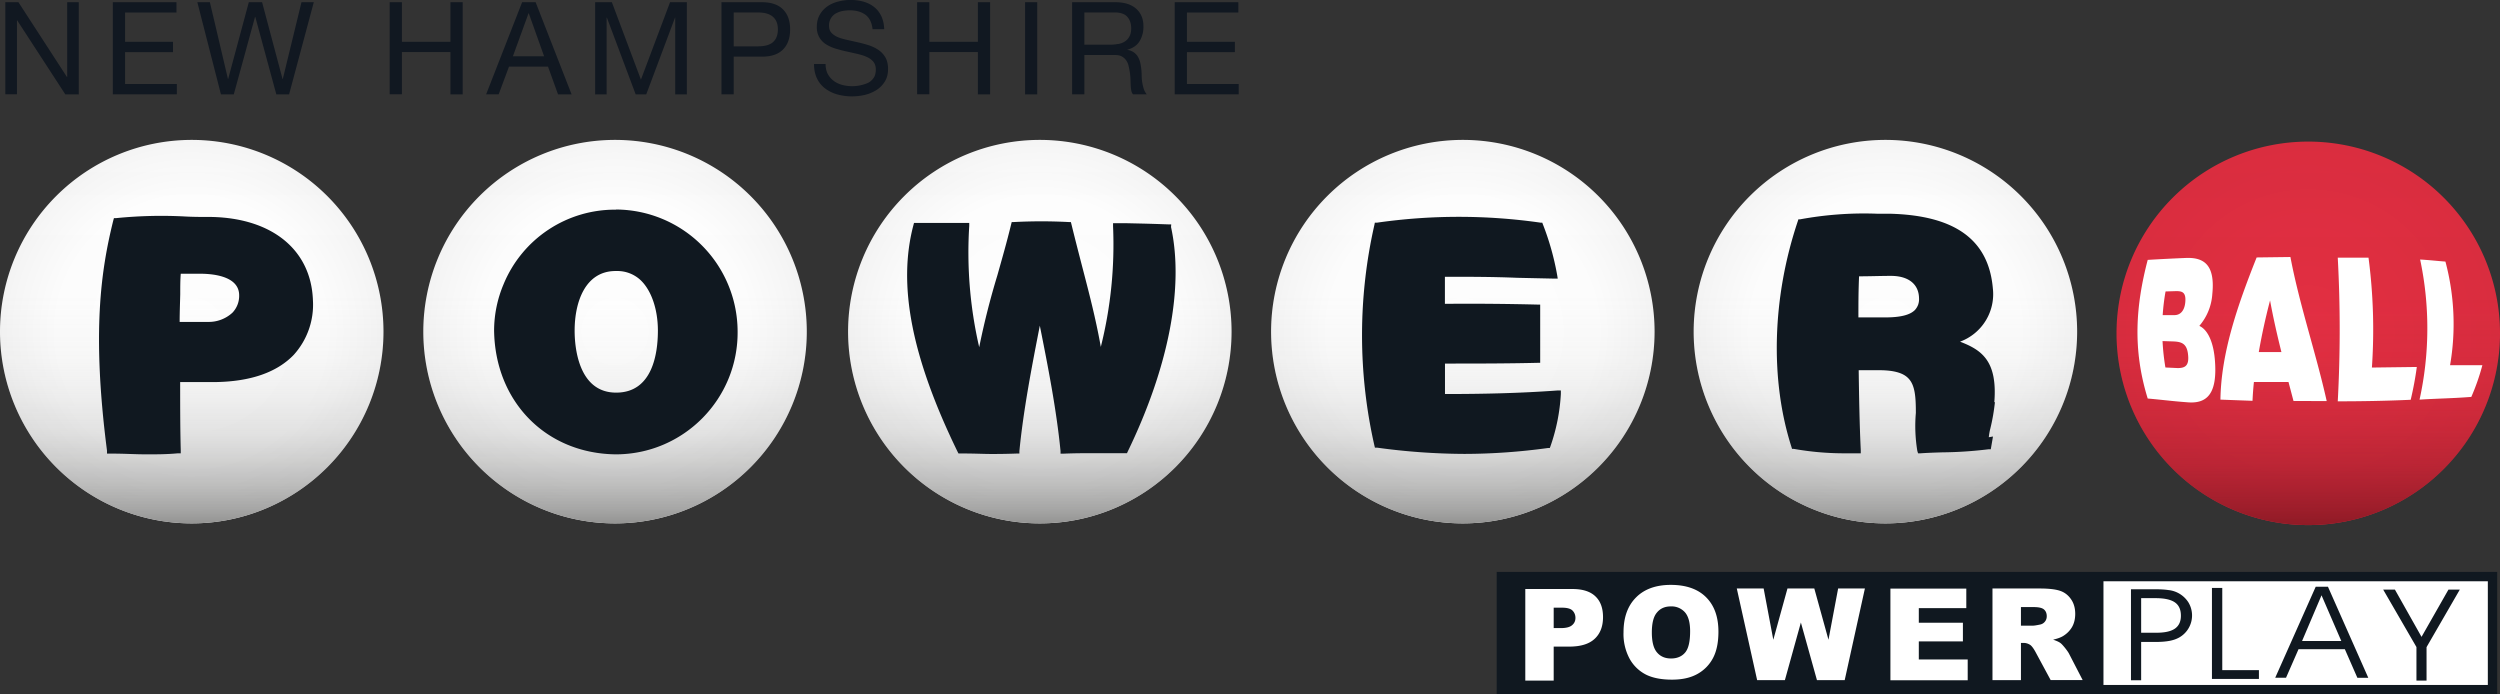
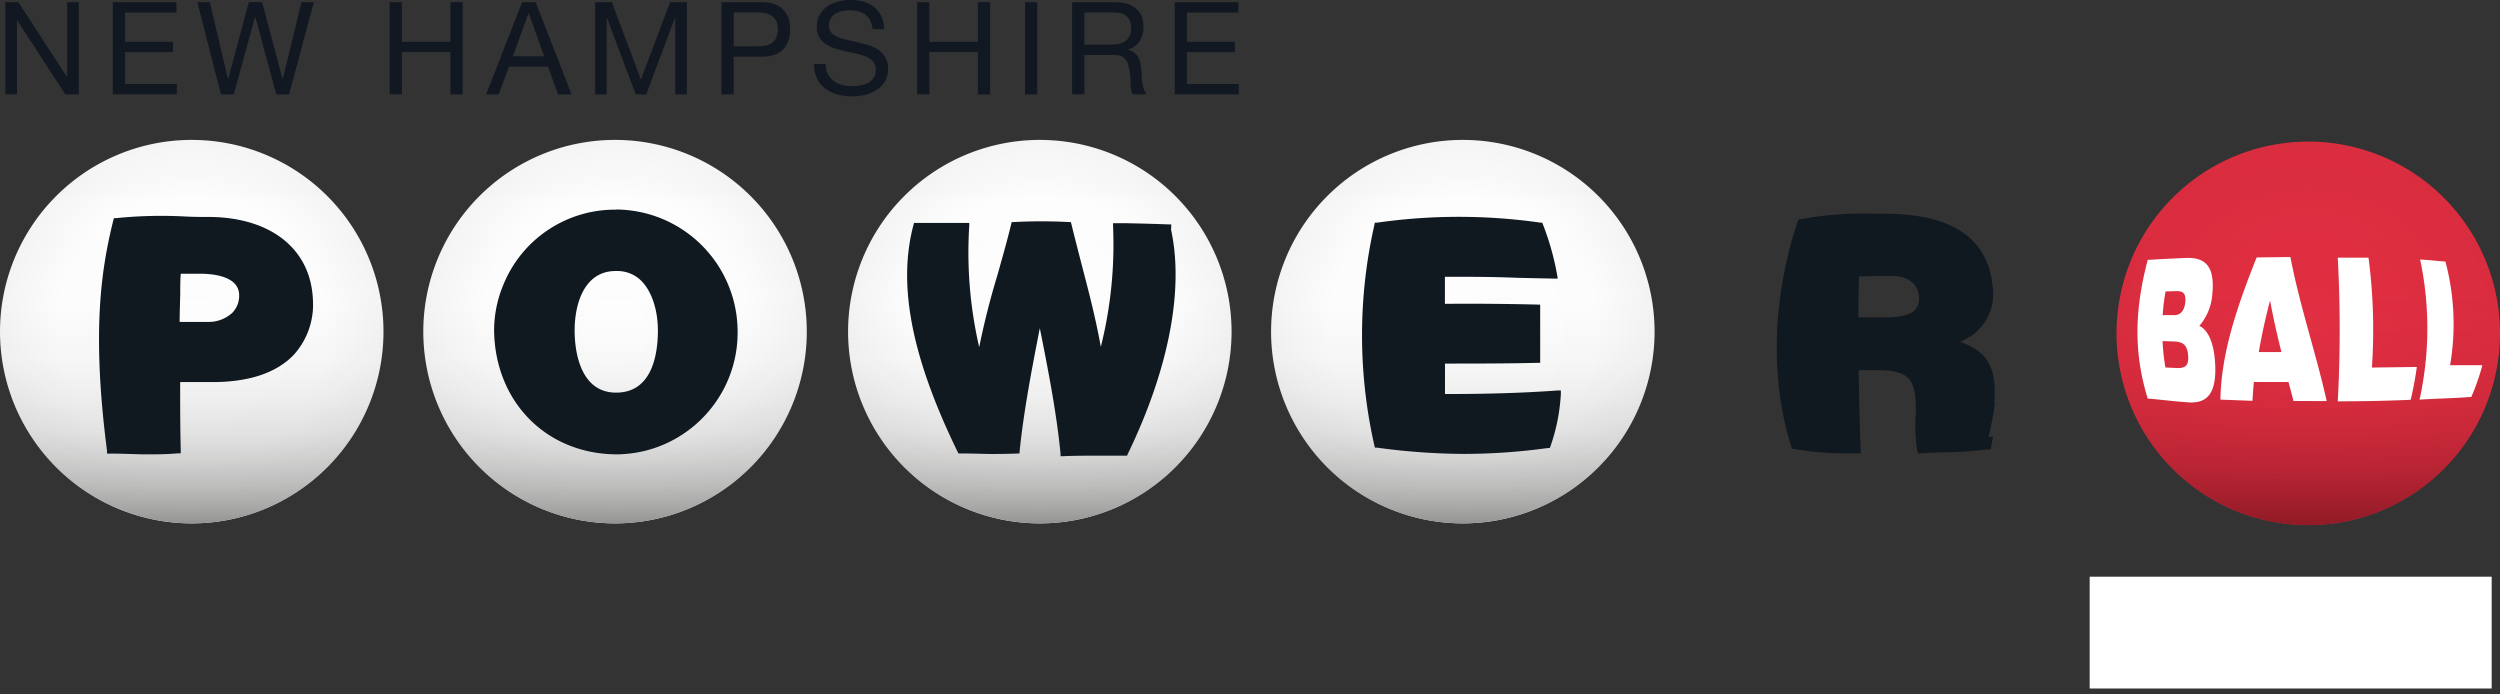
<svg xmlns="http://www.w3.org/2000/svg" xmlns:xlink="http://www.w3.org/1999/xlink" id="b" viewBox="0 0 339 94.15">
  <rect x="0" y="0" width="339" height="94.15" fill="#333333" stroke="none" />
  <defs>
    <radialGradient id="d" cx="313" cy="951" r="26.04" fx="313" fy="951" gradientTransform="translate(0 -905.8)" gradientUnits="userSpaceOnUse">
      <stop offset="0" stop-color="#e42f43" />
      <stop offset="1" stop-color="#da2d3f" />
    </radialGradient>
    <radialGradient id="f" cx="255.66" cy="950.77" r="26.06" fx="255.66" fy="950.77" gradientTransform="translate(0 -905.8)" gradientUnits="userSpaceOnUse">
      <stop offset="0" stop-color="#fff" />
      <stop offset=".7" stop-color="#fdfdfd" />
      <stop offset=".95" stop-color="#f6f6f6" />
      <stop offset="1" stop-color="#f4f4f4" />
    </radialGradient>
    <radialGradient xlink:href="#f" id="h" cx="198.36" fx="198.36" />
    <radialGradient xlink:href="#f" id="j" cx="141" fx="141" />
    <radialGradient xlink:href="#f" id="l" cx="83.4" fx="83.4" />
    <radialGradient xlink:href="#f" id="n" cx="26" r="26.08" fx="26" />
    <linearGradient id="e" x1="313" x2="313" y1="977.08" y2="925" gradientTransform="translate(0 -905.8)" gradientUnits="userSpaceOnUse">
      <stop offset="0" stop-color="#8f1a26" />
      <stop offset=".04" stop-color="#8f1a26" stop-opacity=".83" />
      <stop offset=".1" stop-color="#8f1a26" stop-opacity=".61" />
      <stop offset=".16" stop-color="#8f1a26" stop-opacity=".42" />
      <stop offset=".24" stop-color="#8f1a26" stop-opacity=".26" />
      <stop offset=".32" stop-color="#8f1a26" stop-opacity=".14" />
      <stop offset=".43" stop-color="#8f1a26" stop-opacity=".06" />
      <stop offset=".58" stop-color="#8f1a26" stop-opacity=".01" />
      <stop offset="1" stop-color="#8f1a26" stop-opacity="0" />
    </linearGradient>
    <linearGradient id="g" x1="255.66" x2="255.66" y1="976.85" y2="924.77" gradientTransform="translate(0 -905.8)" gradientUnits="userSpaceOnUse">
      <stop offset="0" stop-color="#939392" />
      <stop offset=".04" stop-color="#939392" stop-opacity=".8" />
      <stop offset=".1" stop-color="#939392" stop-opacity=".59" />
      <stop offset=".17" stop-color="#939392" stop-opacity=".4" />
      <stop offset=".24" stop-color="#939392" stop-opacity=".25" />
      <stop offset=".33" stop-color="#939392" stop-opacity=".14" />
      <stop offset=".43" stop-color="#939392" stop-opacity=".06" />
      <stop offset=".58" stop-color="#939392" stop-opacity=".01" />
      <stop offset="1" stop-color="#939392" stop-opacity="0" />
    </linearGradient>
    <linearGradient xlink:href="#g" id="i" x1="198.36" x2="198.36" />
    <linearGradient xlink:href="#g" id="k" x1="141" x2="141" />
    <linearGradient xlink:href="#g" id="m" x1="83.4" x2="83.4" />
    <linearGradient xlink:href="#g" id="o" x1="26" x2="26" />
    <style>.s{fill:#111821}.t,.u{fill:#fff}.u,.y{fill-rule:evenodd}.af,.y{fill:#101820}</style>
  </defs>
  <g id="c">
    <path d="M283.36 78.2h54.51v15.16h-54.51z" class="t" />
-     <path d="M202.95 77.55v16.6h135.67v-16.6H202.95Zm134.4 15.33h-52.12V78.82h52.12v14.06Z" class="af" />
-     <path d="M206.83 79.87h6.38c1.39 0 2.43.33 3.12.99.7.66 1.04 1.6 1.04 2.82 0 1.26-.38 2.24-1.13 2.94-.76.71-1.9 1.06-3.46 1.06h-2.1v4.61h-3.85V79.87Zm3.85 5.3h.94c.74 0 1.26-.13 1.56-.4.3-.25.45-.58.45-.98 0-.39-.13-.72-.39-.99s-.75-.4-1.46-.4h-1.1v2.76ZM220.15 85.75c0-2.03.56-3.6 1.7-4.74 1.12-1.13 2.7-1.7 4.71-1.7 2.07 0 3.67.56 4.78 1.67 1.12 1.11 1.68 2.67 1.68 4.67 0 1.45-.24 2.64-.73 3.57a5.24 5.24 0 0 1-2.12 2.17c-.93.52-2.07.77-3.45.77-1.4 0-2.57-.22-3.48-.66a5.26 5.26 0 0 1-2.24-2.13 7.04 7.04 0 0 1-.85-3.62Zm3.84.01c0 1.26.23 2.16.7 2.71.46.55 1.1.82 1.9.82.82 0 1.46-.27 1.91-.8.46-.54.68-1.5.68-2.9 0-1.16-.23-2.02-.7-2.56a2.42 2.42 0 0 0-1.93-.8c-.77 0-1.4.26-1.86.82-.47.54-.7 1.45-.7 2.71ZM235.51 79.8h3.64l1.31 6.95 1.92-6.95h3.64l1.92 6.95 1.31-6.95h3.63l-2.74 12.43h-3.76l-2.18-7.82-2.17 7.82h-3.76l-2.76-12.43zM256.34 79.81h10.29v2.65h-6.44v1.98h5.98v2.53h-5.98v2.45h6.63v2.82h-10.48V79.81zM270.18 92.24V79.8h6.4c1.19 0 2.1.1 2.72.3.63.2 1.14.59 1.52 1.14.39.55.58 1.22.58 2 0 .7-.15 1.3-.44 1.8-.3.5-.7.9-1.21 1.21-.33.2-.78.36-1.35.49.45.15.79.3 1 .46.14.1.34.32.61.65.27.34.45.6.54.77l1.86 3.6h-4.34l-2.05-3.8c-.26-.48-.5-.8-.7-.95a1.6 1.6 0 0 0-.94-.29h-.34v5.05h-3.86Zm3.86-7.4h1.62c.17 0 .51-.05 1.02-.16.25-.06.46-.19.62-.4.16-.2.24-.44.24-.72 0-.4-.13-.7-.38-.92-.26-.22-.73-.32-1.43-.32h-1.69v2.52Z" class="u" />
-     <path d="M290.34 81.1v4.7h2.05c1.14 0 1.98-.18 2.53-.56.54-.38.81-.96.81-1.75 0-.83-.27-1.43-.82-1.81-.55-.38-1.42-.57-2.63-.57h-1.94Zm-1.38-1.2h3c.86 0 1.55.03 2.06.11a3.66 3.66 0 0 1 2.72 1.66 3.43 3.43 0 0 1-1.2 4.75c-.38.22-.82.38-1.35.48-.52.1-1.18.15-1.99.15h-1.86v5.19h-1.38V79.89ZM306.31 92.06h-6.37V79.72h1.4v11.15h4.97v1.19zM309.99 91.9h-1.47l5.49-12.34h1.66l5.47 12.35h-1.48l-1.7-3.88h-6.28l-1.7 3.88Zm7.49-4.98-2.68-6.2-2.64 6.2h5.32ZM329.04 87.75v4.54h-1.37v-4.55l-4.51-7.79h1.59l3.61 6.41 3.65-6.41h1.54l-4.51 7.8z" class="y" />
    <path d="M313 19.2a26 26 0 1 1 0 52 26 26 0 0 1 0-52Z" style="fill:url(#d)" />
    <path d="M313 19.2a26 26 0 1 1 0 52 26 26 0 0 1 0-52Z" style="fill:url(#e)" />
-     <path d="M255.66 18.97a26 26 0 1 1 0 52 26 26 0 0 1 0-52Z" style="fill:url(#f)" />
-     <path d="M255.66 18.97a26 26 0 1 1 0 52 26 26 0 0 1 0-52Z" style="fill:url(#g)" />
    <path d="M198.36 18.97a26 26 0 1 1 0 52 26 26 0 0 1 0-52Z" style="fill:url(#h)" />
    <path d="M198.36 18.97a26 26 0 1 1 0 52 26 26 0 0 1 0-52Z" style="fill:url(#i)" />
    <path d="M141 18.97a26 26 0 1 1 0 52 26 26 0 0 1 0-52Z" style="fill:url(#j)" />
    <path d="M141 18.97a26 26 0 1 1 0 52 26 26 0 0 1 0-52Z" style="fill:url(#k)" />
    <path d="M83.4 18.97a26 26 0 1 1 0 52 26 26 0 0 1 0-52Z" style="fill:url(#l)" />
    <path d="M83.4 18.97a26 26 0 1 1 0 52 26 26 0 0 1 0-52Z" style="fill:url(#m)" />
    <path d="M26 18.97a26 26 0 1 1 0 52 26 26 0 0 1 0-52Z" style="fill:url(#n)" />
    <path d="M26 18.97a26 26 0 1 1 0 52 26 26 0 0 1 0-52Z" style="fill:url(#o)" />
    <path d="M291.23 54.04c-2.07-6.7-1.62-12.6 0-18.8 1.72-.1 3.44-.19 5.16-.26 2.45-.1 4 .91 3.6 4.88a7.35 7.35 0 0 1-1.76 4.33c1.26.58 1.94 2.46 2.11 4.64.36 4.5-1 6-3.84 5.71-1.75-.12-3.5-.35-5.27-.5Zm2.42-14.52a28.87 28.87 0 0 0-.39 3.21h1.6c.77 0 1.34-.56 1.46-1.7.16-1.53-.54-1.56-1.35-1.55l-1.32.04Zm-.41 6.73c.06 1.2.19 2.4.39 3.58l1.65.08c.93 0 1.57-.24 1.43-1.72-.14-1.73-1-1.87-2.25-1.9l-1.22-.04Zm7.85 7.94c.09-6.34 2.32-12.78 4.91-19.28l4.58-.06c1.23 6.5 3.46 13 4.92 19.53H311l-.68-2.58h-4.69c-.09.85-.15 1.7-.19 2.55l-4.35-.16Zm6.73-13.45a85.75 85.75 0 0 0-1.53 7h3.07c-.58-2.32-1.12-4.69-1.54-7ZM317 54.42c.35-6.49.35-12.99 0-19.48h4.17c.65 4.94.8 9.93.46 14.9l6.09-.08a44.5 44.5 0 0 1-.83 4.45c-3.24.15-6.57.21-9.89.21Zm11.09-.23a44.91 44.91 0 0 0 .08-19c1.07.06 2.36.2 3.43.28a32.84 32.84 0 0 1 .63 14.05h4.38c-.39 1.47-.89 2.9-1.5 4.3-2.53.2-4.46.21-7.02.37Z" class="t" />
-     <path d="M28.72 29.42c-1.33 0-2.55 0-3.72-.07-3.1-.16-6.19-.08-9.27.23h-.28l-.08.28c-1.67 6.72-2.94 15.14-.86 31.25v.4h.74c1.61 0 3.11.1 4.63.1 1.36 0 2.74 0 4.23-.14h.4v-.4c-.08-3.1-.08-6.2-.08-9.26h4.71c4.8-.06 8.39-1.3 10.69-3.69a10.14 10.14 0 0 0 2.6-7.47c-.27-6.77-5.52-11.05-13.71-11.23Zm3.71 10.61a3.3 3.3 0 0 1-.92 2.38 4.74 4.74 0 0 1-3.36 1.24h-3.79c0-1.19.05-2.48.08-3.74 0-1 0-1.9.07-2.79H27c1.65-.02 5.43.24 5.43 2.92Zm51.09-11.6a16.33 16.33 0 0 0-15.23 10.1A16.17 16.17 0 0 0 67 44.8c.12 9.63 7 16.7 16.49 16.81 9.2 0 16.64-7.52 16.53-16.73a16.58 16.58 0 0 0-16.5-16.47Zm-5.6 16.4c0-3.9 1.45-8.06 5.53-8.08h.2a4.6 4.6 0 0 1 3.28 1.3c1.42 1.4 2.28 3.93 2.28 6.78 0 3.13-.74 8.4-5.64 8.41-5.25.02-5.65-6.43-5.65-8.39v-.02Zm80.9-14.4h-.3c-2.53-.09-3-.1-5.65-.16h-1.94v.42c.24 5.5-.32 11.01-1.66 16.35-.69-3.87-1.61-7.38-2.57-11.06-.46-1.79-.94-3.63-1.42-5.6l-.07-.27h-.28a71.2 71.2 0 0 0-7.45 0h-.29l-.07.27c-.6 2.48-1.26 4.76-1.89 7a104 104 0 0 0-2.45 9.7 57.12 57.12 0 0 1-1.35-16.45v-.4h-7.49l-.08.3c-2.15 8.12-.26 17.9 6 30.75l.11.21h.23c2.07 0 3.13.07 4.15.07s1.86 0 3.54-.06h.34v-.34c.55-5.6 1.67-11.37 2.77-17 1.12 5.6 2.25 11.36 2.81 17v.36h.36c1.58-.07 3-.07 4.42-.07h4.23l.1-.22c5.57-11.5 7.65-22.32 5.87-30.45l.03-.36Zm37.12 23V49.3c4.14 0 8.35 0 12.51-.1h.4V41.3h-.42c-4.1-.1-8.31-.14-12.5-.1v-3.67c3.28 0 6.45 0 9.8.14l5 .11h.5l-.08-.49a36.31 36.31 0 0 0-1.93-6.86l-.09-.24h-.25a78.13 78.13 0 0 0-22.13 0h-.32l-.06.3a67.54 67.54 0 0 0 0 29.93l.07.28h.28c3.93.55 7.9.83 11.86.85 3.79-.01 7.57-.28 11.32-.8h.25l.09-.23c.8-2.28 1.28-4.67 1.41-7.09v-.48h-.49c-5.03.37-10.16.48-15.22.48Zm74.49 1.1c.45-5.65-1.77-7.09-4.65-8.2a6.86 6.86 0 0 0 4.45-7.23c-.57-6.6-5.14-9.9-14-10.12h-1.72c-3.49-.13-6.98.13-10.41.76h-.24l-.07.23c-3.48 10.34-3.8 21.51-.86 30.66l.07.24h.25c2.31.41 4.65.61 7 .6h2.07v-.43c-.17-3.56-.23-7.2-.28-10.74v-.1h2.75c2 0 3.29.36 4 1.12.9.93 1 2.54 1 4.68-.15 1.72-.08 3.45.2 5.15l.1.32h.33c1-.07 2-.1 2.93-.13a55.3 55.3 0 0 0 6.3-.42h.3l.3-1.73-.57.1c.04-.38.1-.76.2-1.14.29-1.18.5-2.38.63-3.6l-.08-.03Zm-10.21-14.1c.02.29-.02.58-.11.86-.1.28-.25.53-.45.75-.65.66-1.94 1-4 1H252c0-1.77 0-3.6.09-5.57 1.45 0 2.92-.06 4.35-.06 2.34.01 3.74 1.11 3.78 3.01Z" class="af" />
+     <path d="M28.72 29.42c-1.33 0-2.55 0-3.72-.07-3.1-.16-6.19-.08-9.27.23h-.28l-.08.28c-1.67 6.72-2.94 15.14-.86 31.25v.4h.74c1.61 0 3.11.1 4.63.1 1.36 0 2.74 0 4.23-.14h.4v-.4c-.08-3.1-.08-6.2-.08-9.26h4.71c4.8-.06 8.39-1.3 10.69-3.69a10.14 10.14 0 0 0 2.6-7.47c-.27-6.77-5.52-11.05-13.71-11.23Zm3.71 10.61a3.3 3.3 0 0 1-.92 2.38 4.74 4.74 0 0 1-3.36 1.24h-3.79c0-1.19.05-2.48.08-3.74 0-1 0-1.9.07-2.79H27c1.65-.02 5.43.24 5.43 2.92Zm51.09-11.6a16.33 16.33 0 0 0-15.23 10.1A16.17 16.17 0 0 0 67 44.8c.12 9.63 7 16.7 16.49 16.81 9.2 0 16.64-7.52 16.53-16.73a16.58 16.58 0 0 0-16.5-16.47Zm-5.6 16.4c0-3.9 1.45-8.06 5.53-8.08h.2a4.6 4.6 0 0 1 3.28 1.3c1.42 1.4 2.28 3.93 2.28 6.78 0 3.13-.74 8.4-5.64 8.41-5.25.02-5.65-6.43-5.65-8.39v-.02Zm80.9-14.4h-.3c-2.53-.09-3-.1-5.65-.16h-1.94v.42c.24 5.5-.32 11.01-1.66 16.35-.69-3.87-1.61-7.38-2.57-11.06-.46-1.79-.94-3.63-1.42-5.6l-.07-.27h-.28a71.2 71.2 0 0 0-7.45 0h-.29l-.07.27c-.6 2.48-1.26 4.76-1.89 7a104 104 0 0 0-2.45 9.7 57.12 57.12 0 0 1-1.35-16.45v-.4h-7.49l-.08.3c-2.15 8.12-.26 17.9 6 30.75l.11.21h.23c2.07 0 3.13.07 4.15.07s1.86 0 3.54-.06h.34c.55-5.6 1.67-11.37 2.77-17 1.12 5.6 2.25 11.36 2.81 17v.36h.36c1.58-.07 3-.07 4.42-.07h4.23l.1-.22c5.57-11.5 7.65-22.32 5.87-30.45l.03-.36Zm37.12 23V49.3c4.14 0 8.35 0 12.51-.1h.4V41.3h-.42c-4.1-.1-8.31-.14-12.5-.1v-3.67c3.28 0 6.45 0 9.8.14l5 .11h.5l-.08-.49a36.31 36.31 0 0 0-1.93-6.86l-.09-.24h-.25a78.13 78.13 0 0 0-22.13 0h-.32l-.06.3a67.54 67.54 0 0 0 0 29.93l.07.28h.28c3.93.55 7.9.83 11.86.85 3.79-.01 7.57-.28 11.32-.8h.25l.09-.23c.8-2.28 1.28-4.67 1.41-7.09v-.48h-.49c-5.03.37-10.16.48-15.22.48Zm74.49 1.1c.45-5.65-1.77-7.09-4.65-8.2a6.86 6.86 0 0 0 4.45-7.23c-.57-6.6-5.14-9.9-14-10.12h-1.72c-3.49-.13-6.98.13-10.41.76h-.24l-.07.23c-3.48 10.34-3.8 21.51-.86 30.66l.07.24h.25c2.31.41 4.65.61 7 .6h2.07v-.43c-.17-3.56-.23-7.2-.28-10.74v-.1h2.75c2 0 3.29.36 4 1.12.9.93 1 2.54 1 4.68-.15 1.72-.08 3.45.2 5.15l.1.32h.33c1-.07 2-.1 2.93-.13a55.3 55.3 0 0 0 6.3-.42h.3l.3-1.73-.57.1c.04-.38.1-.76.2-1.14.29-1.18.5-2.38.63-3.6l-.08-.03Zm-10.21-14.1c.02.29-.02.58-.11.86-.1.28-.25.53-.45.75-.65.66-1.94 1-4 1H252c0-1.77 0-3.6.09-5.57 1.45 0 2.92-.06 4.35-.06 2.34.01 3.74 1.11 3.78 3.01Z" class="af" />
  </g>
  <g id="p">
    <path d="m2.5.3 6.57 10.13h.04V.3h1.57v12.5H8.86L2.33 2.76H2.3v10.02H.72V.3H2.5ZM23.93.3v1.4h-6.97v3.97h6.5v1.4h-6.5v4.32h7.02v1.4H15.3V.3h8.63ZM37.47 12.8 34.62 2.3h-.04L31.7 12.8h-1.74L26.76.3h1.7l2.45 10.4h.03L33.74.3h1.8l2.77 10.4h.04L40.88.3h1.67L39.2 12.8h-1.73ZM54.5.3v5.37h6.58V.3h1.66v12.5h-1.66V7.06H54.5v5.72h-1.66V.3h1.66ZM72.63.3l4.88 12.5h-1.84l-1.36-3.77h-5.29l-1.4 3.76h-1.7L70.8.3h1.84Zm1.15 7.33L71.7 1.8h-.03l-2.12 5.83h4.23ZM82.97.3l3.94 10.5L90.86.3h2.28v12.5h-1.58V2.4h-.03l-3.9 10.4H86.2L82.3 2.4h-.04v10.4H80.7V.3h2.27ZM103.3.3c1.27 0 2.22.32 2.87.97s.97 1.55.97 2.72c0 1.17-.32 2.08-.97 2.73s-1.6.97-2.86.96h-3.82v5.11h-1.66V.3h5.48Zm-.55 5.98c.94.01 1.63-.18 2.07-.57s.66-.97.66-1.72-.22-1.32-.66-1.7c-.44-.4-1.13-.6-2.07-.6h-3.26v4.6h3.26ZM117.35 2c-.55-.4-1.26-.6-2.13-.6-.35 0-.69.04-1.03.1-.34.08-.64.2-.9.35a1.84 1.84 0 0 0-.87 1.69c0 .38.12.7.35.93.22.24.53.44.9.59s.81.27 1.3.37l1.45.33c.5.11.99.25 1.46.4.48.17.91.38 1.29.65s.68.6.91 1.01c.23.41.34.92.34 1.54 0 .67-.15 1.24-.44 1.7-.3.48-.68.87-1.15 1.16s-.99.52-1.57.65a7.6 7.6 0 0 1-3.7-.06 4.9 4.9 0 0 1-1.65-.8c-.47-.35-.85-.8-1.12-1.36s-.41-1.21-.41-1.97h1.57c0 .53.1.98.3 1.36.21.38.48.69.81.93.33.25.72.43 1.17.55a5.34 5.34 0 0 0 3.51-.3c.3-.16.55-.4.74-.68s.28-.67.28-1.12c0-.44-.12-.79-.34-1.06a2.5 2.5 0 0 0-.91-.65c-.38-.17-.81-.3-1.29-.41l-1.46-.33c-.5-.1-.98-.24-1.46-.38-.48-.15-.9-.34-1.29-.58a2.76 2.76 0 0 1-.9-.93 2.73 2.73 0 0 1-.35-1.42c0-.63.13-1.18.39-1.64.25-.46.6-.84 1.02-1.14s.91-.52 1.45-.66a6.69 6.69 0 0 1 3.46 0c.55.16 1.03.4 1.44.72.42.33.74.74.98 1.24s.37 1.09.4 1.78h-1.58c-.1-.9-.42-1.55-.97-1.96ZM126.02.3v5.37h6.58V.3h1.66v12.5h-1.66V7.06h-6.58v5.72h-1.66V.3h1.66ZM140.65.3v12.5H139V.3h1.66ZM151.26.3c1.19 0 2.12.29 2.79.87.67.59 1 1.39 1 2.4a3.8 3.8 0 0 1-.51 2c-.35.57-.9.96-1.66 1.17v.03a1.93 1.93 0 0 1 1.43.94c.13.23.23.48.3.76a8.23 8.23 0 0 1 .2 1.8 6.3 6.3 0 0 0 .29 1.8c.09.27.22.51.4.72h-1.86c-.12-.13-.2-.3-.24-.52s-.07-.47-.08-.75l-.03-.88a9.08 9.08 0 0 0-.28-1.8 2.03 2.03 0 0 0-.34-.71c-.15-.2-.35-.37-.6-.5s-.56-.17-.97-.17h-4.06v5.33h-1.66V.3h5.88Zm.35 5.67c.35-.06.65-.17.91-.34.27-.17.48-.4.63-.69.16-.28.24-.65.24-1.1 0-.64-.17-1.15-.52-1.55-.35-.4-.92-.6-1.7-.6h-4.13v4.37h3.46c.39 0 .76-.03 1.1-.1ZM167.92.3v1.4h-6.97v3.97h6.5v1.4h-6.5v4.32h7.02v1.4h-8.68V.3h8.63Z" class="s" />
  </g>
</svg>